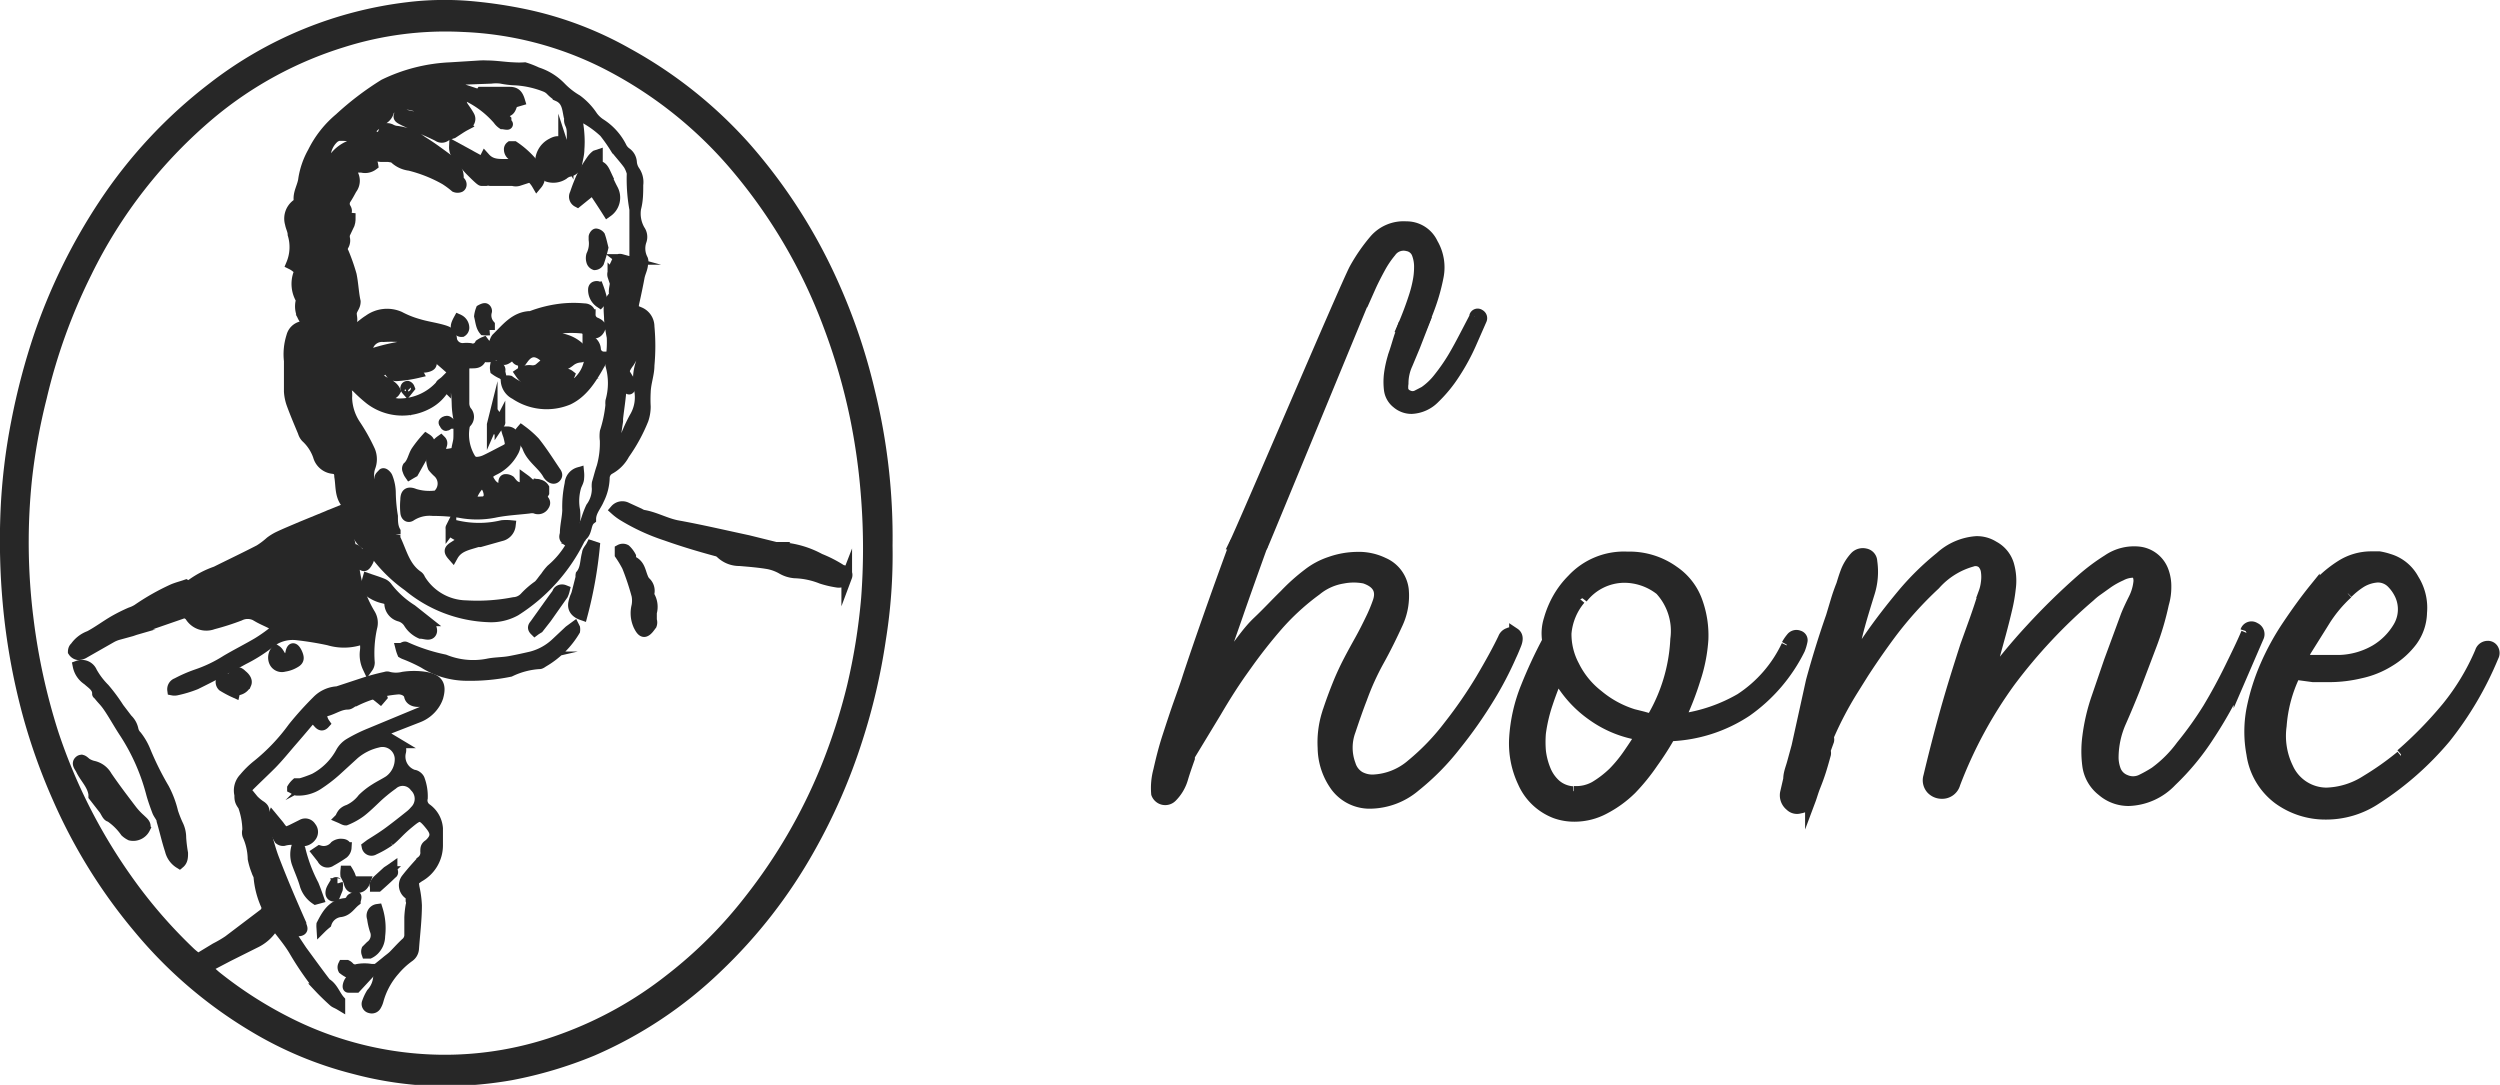
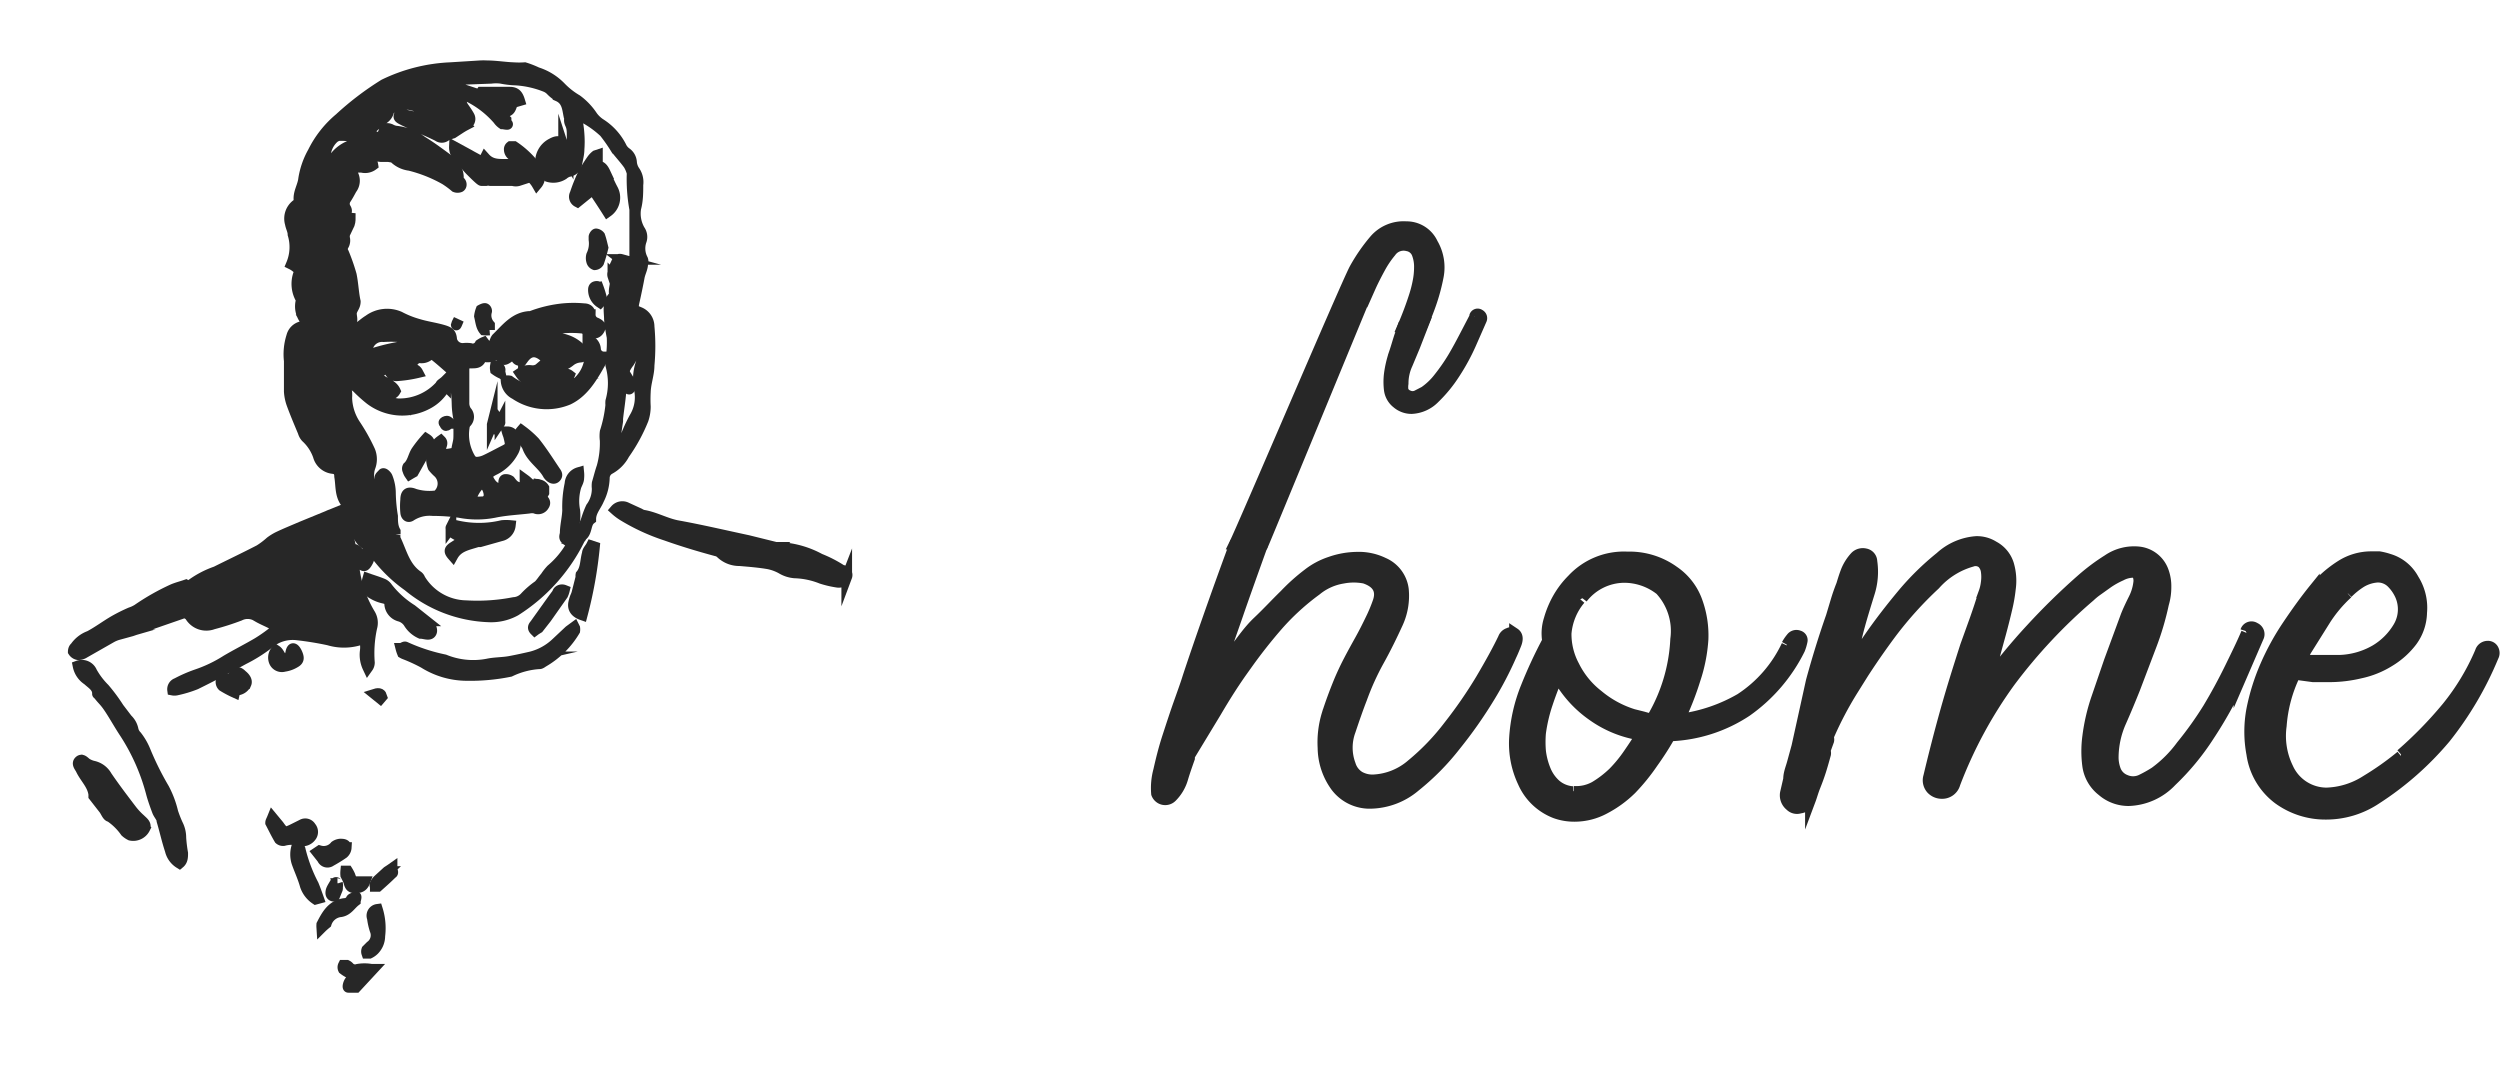
<svg xmlns="http://www.w3.org/2000/svg" viewBox="0 0 93.86 40.73">
  <defs>
    <style>.cls-1,.cls-2{fill:#272727;stroke:#272727;stroke-miterlimit:10;stroke-width:0.4px;}.cls-1{fill-rule:evenodd;}</style>
  </defs>
  <title>to-header-home</title>
  <g id="Layer_2" data-name="Layer 2">
    <g id="Capa_1" data-name="Capa 1">
-       <path class="cls-1" d="M33.31,20.49A20,20,0,0,1,33.06,24a23.18,23.18,0,0,1-.88,3.77,21.74,21.74,0,0,1-1.78,4.08,18.92,18.92,0,0,1-3.48,4.48,15.76,15.76,0,0,1-4.69,3.12,15.6,15.6,0,0,1-3.06.91,14.33,14.33,0,0,1-3.33.19,13.4,13.4,0,0,1-2.52-.42,14,14,0,0,1-3.83-1.6,16.74,16.74,0,0,1-4.26-3.65,20.17,20.17,0,0,1-3.06-4.92,22.15,22.15,0,0,1-1.12-3.14A24.35,24.35,0,0,1,.3,22.62a26.15,26.15,0,0,1-.08-3.43,22.35,22.35,0,0,1,.4-3.35,25.09,25.09,0,0,1,.84-3.2A21.57,21.57,0,0,1,3.88,7.7,18.1,18.1,0,0,1,8,3.28a14.81,14.81,0,0,1,7.32-3A11.41,11.41,0,0,1,17.55.23,17.4,17.4,0,0,1,19.7.54,13.43,13.43,0,0,1,23.56,2,16.68,16.68,0,0,1,28,5.54,20.35,20.35,0,0,1,31.3,10.7a22.31,22.31,0,0,1,1.35,4A22.93,22.93,0,0,1,33.31,20.49ZM12.19,27.16c-.09.1-.15.07-.22,0-.21-.24-.24-.25-.45,0s-.39.46-.59.69-.49.59-.76.86-.55.53-.82.8-.13.16,0,.32a1.6,1.6,0,0,0,.41.41c.18.11.18.19.12.42a.34.34,0,0,0,0,.2c.13.48.25,1,.42,1.43.31.81.65,1.6,1,2.39,0,.09.1.2,0,.25s-.18,0-.22-.14a.57.57,0,0,0,0-.14l-.22-.44c0-.09-.09-.18-.12-.27-.1-.31-.2-.62-.29-.92s-.14-.43-.2-.65,0-.17-.14-.13a.25.25,0,0,0-.14.16s0,.11,0,.16l.72,2.11a1.58,1.58,0,0,0,.2.36l.44.66c.28.38.56.77.85,1.15a.24.24,0,0,0,.08.09c.24.15.32.44.5.64,0,0,0,.07,0,.16-.1-.06-.17-.08-.22-.12s-.35-.32-.51-.49a11.3,11.3,0,0,1-1-1.45c-.2-.33-.45-.62-.69-.94-.06,0-.1.07-.11.1a1.59,1.59,0,0,1-.66.57l-1,.5-.63.33-.2.1.35.31a15.4,15.4,0,0,0,2.74,1.76A13.1,13.1,0,0,0,16.6,39.8,12.83,12.83,0,0,0,21.15,39a14.51,14.51,0,0,0,4-2.23,16.76,16.76,0,0,0,3-3A20.41,20.41,0,0,0,31,28.87a22.28,22.28,0,0,0,1-3.1,23.14,23.14,0,0,0,.53-3.3,24.84,24.84,0,0,0,0-3.76,23.8,23.8,0,0,0-.42-3.05,22.9,22.9,0,0,0-1-3.44,20,20,0,0,0-3.52-6A15.75,15.75,0,0,0,22.7,2.37,13,13,0,0,0,17.38,1a12.81,12.81,0,0,0-4.52.58A14.34,14.34,0,0,0,7.93,4.25a18.24,18.24,0,0,0-4.69,6,21.44,21.44,0,0,0-1.68,4.66A22.74,22.74,0,0,0,1,18a23,23,0,0,0,.06,5.25A23.58,23.58,0,0,0,2,27.54,20.75,20.75,0,0,0,4.76,33a18.51,18.51,0,0,0,2.35,2.73c.11.11.24.2.32.27l.66-.4a4.62,4.62,0,0,0,.48-.28l1.32-1A.28.28,0,0,0,10,34a3.25,3.25,0,0,1-.28-1.07c0-.07-.06-.14-.08-.22a2.54,2.54,0,0,1-.14-.47,2.26,2.26,0,0,0-.2-.88.33.33,0,0,1,0-.2,2.82,2.82,0,0,0-.17-.91C9,30.08,9,30,9,29.84a.67.67,0,0,1,.17-.63,3.31,3.31,0,0,1,.5-.49A7.31,7.31,0,0,0,11,27.32a12.12,12.12,0,0,1,.9-1,1.15,1.15,0,0,1,.72-.35.86.86,0,0,0,.23,0c.26-.11.52-.23.78-.32a8.19,8.19,0,0,1,.85-.23.14.14,0,0,1,.11,0,1.13,1.13,0,0,0,.55,0,2.78,2.78,0,0,1,.81,0c.48.08.63.28.49.76a1.14,1.14,0,0,1-.15.29,1.27,1.27,0,0,1-.59.46l-1.18.46-.24.13.26.16.35.21a.3.3,0,0,1,.15.35.73.73,0,0,0,.49.86c.09,0,.2.1.22.17a1.82,1.82,0,0,1,.11.69.38.38,0,0,0,.15.4,1,1,0,0,1,.42.74c0,.22,0,.43,0,.65a1.35,1.35,0,0,1-.7,1.17c-.21.15-.22.14-.18.4a3.85,3.85,0,0,1,.09.67c0,.54-.07,1.09-.11,1.64a.4.4,0,0,1-.17.29,3,3,0,0,0-.55.51,2.83,2.83,0,0,0-.61,1.13.77.77,0,0,1-.08.19.18.18,0,0,1-.22.09.15.15,0,0,1-.11-.21,1.77,1.77,0,0,1,.16-.34,1,1,0,0,0,.23-.93l.31-.25c.09-.08.2-.15.29-.24s.29-.31.45-.46a.39.39,0,0,0,.15-.33c0-.21,0-.43,0-.64a3.44,3.44,0,0,1,.05-.45.29.29,0,0,0,0-.18c0-.07,0-.14,0-.2l0,0a.4.4,0,0,1-.16-.63c.18-.23.37-.44.56-.65a.4.4,0,0,0,.15-.36c0-.12,0-.19.13-.27.26-.24.28-.42.07-.69-.37-.47-.44-.43-.82-.12s-.48.47-.74.68a3.64,3.64,0,0,1-.58.33.17.17,0,0,1-.26-.11l.12-.09c.24-.15.48-.3.71-.47s.51-.39.76-.59a1.34,1.34,0,0,0,.21-.2.63.63,0,0,0,0-.9.57.57,0,0,0-.84-.09c-.17.12-.33.25-.48.38s-.47.46-.72.65a2.52,2.52,0,0,1-.56.31c-.05,0-.13-.05-.2-.08a.64.64,0,0,1,.1-.18.45.45,0,0,1,.2-.12,1.41,1.41,0,0,0,.54-.43,2.71,2.71,0,0,1,.46-.36c.17-.11.36-.2.53-.31a1,1,0,0,0,.41-.84.66.66,0,0,0-.84-.6,2.09,2.09,0,0,0-.88.44l-.7.64a5.63,5.63,0,0,1-.67.51,1.35,1.35,0,0,1-.78.21c-.06,0-.11-.05-.17-.08a.79.79,0,0,1,.14-.17s.09,0,.14,0,.37-.11.55-.19a2.43,2.43,0,0,0,1-1,.89.89,0,0,1,.3-.31,5.79,5.79,0,0,1,.79-.39l2-.83a.63.63,0,0,0,.23-.12.19.19,0,0,0,.08-.16s-.08-.07-.14-.08-.25,0-.38,0-.29-.05-.32-.21-.22-.26-.41-.26a4.41,4.41,0,0,0-1.63.45c-.09,0-.18.12-.27.12-.3,0-.53.18-.8.25a.21.21,0,0,0-.17.24A.63.63,0,0,0,12.19,27.16Zm3.66-1.59c-.07,0-.1,0-.12,0s-.18.07-.2.13.06.15.1.22a.2.2,0,0,0,.08,0,.35.35,0,0,0,.41-.05.19.19,0,0,0,.05-.14C16.15,25.66,16,25.57,15.85,25.57Z" />
      <path class="cls-1" d="M10.94,9.92A1.66,1.66,0,0,0,11,8.8c0-.14-.08-.27-.1-.4a.66.66,0,0,1,.22-.71c.05,0,.11-.1.11-.14-.05-.3.14-.55.17-.84a3,3,0,0,1,.35-1,3.9,3.9,0,0,1,1-1.27,11,11,0,0,1,1.67-1.27,6.31,6.31,0,0,1,2.48-.63l1.12-.07a2.26,2.26,0,0,1,.26,0c.34,0,.68.06,1,.07a3,3,0,0,0,.42,0,3.35,3.35,0,0,1,.46.18,2.14,2.14,0,0,1,.9.56,2.84,2.84,0,0,0,.6.47,2.4,2.4,0,0,1,.58.61,1.14,1.14,0,0,0,.32.3,2.2,2.2,0,0,1,.76.84.58.58,0,0,0,.2.24.47.47,0,0,1,.19.34.68.68,0,0,0,.11.33.73.73,0,0,1,.13.53c0,.29,0,.58-.08.88a1.24,1.24,0,0,0,.15.82.44.44,0,0,1,.06.39.88.88,0,0,0,.05.71.22.22,0,0,1,0,.16c0,.17-.1.34-.13.51s-.12.61-.19.92,0,.31.19.39a.58.58,0,0,1,.37.54,7.91,7.91,0,0,1,0,1.46c0,.33-.13.65-.14,1a5.09,5.09,0,0,0,0,.55,1.56,1.56,0,0,1-.08.48,6.3,6.3,0,0,1-.71,1.3,1.35,1.35,0,0,1-.55.56.38.38,0,0,0-.2.33,1.92,1.92,0,0,1-.21.82c-.1.24-.3.44-.3.73-.21.16-.12.49-.35.64,0,0,0,.05-.05.08a6.65,6.65,0,0,1-2.43,2.72,1.89,1.89,0,0,1-1,.23A5,5,0,0,1,15.32,22,5.39,5.39,0,0,1,14,20.67c0-.05-.07-.13-.13-.15-.39-.17-.49-.57-.68-.89A1,1,0,0,1,13,19a.17.17,0,0,0,0-.11c-.24-.29-.19-.66-.25-1,0-.18-.07-.28-.25-.3a.64.64,0,0,1-.55-.47,1.71,1.71,0,0,0-.46-.7.49.49,0,0,1-.11-.2c-.15-.36-.3-.71-.43-1.07a1.71,1.71,0,0,1-.09-.45c0-.38,0-.76,0-1.15a2.21,2.21,0,0,1,.09-.92.5.5,0,0,1,.38-.37c.17,0,.2-.11.12-.25a.83.83,0,0,1-.15-.7.08.08,0,0,0,0-.08,1.13,1.13,0,0,1-.09-.95.24.24,0,0,0,0-.16A.93.93,0,0,0,10.94,9.92Zm12.7.37a.46.46,0,0,0,.19-.43c0-.14,0-.29,0-.43s0-.33,0-.5c0-.35,0-.71,0-1.07a6.37,6.37,0,0,1-.1-1.31.13.13,0,0,0,0-.06,1.2,1.2,0,0,0-.13-.31c-.15-.21-.33-.4-.49-.61a6.42,6.42,0,0,0-.42-.6A3.66,3.66,0,0,0,22,4.46c-.1-.08-.23-.14-.34,0a3.9,3.9,0,0,1,.08.57,3.76,3.76,0,0,1,0,.58c0,.18-.05.35-.08.52a.35.35,0,0,1-.31.31.56.56,0,0,0-.2.11.69.69,0,0,1-.58.08.68.68,0,0,1-.27-.44.77.77,0,0,1,.41-.8c.23-.13.36-.1.45.14a2,2,0,0,1,.06.23l.11.2a.32.32,0,0,0,.15-.33c0-.17,0-.35,0-.53s0-.3-.07-.45,0-.2-.05-.29c-.06-.29-.07-.6-.41-.75a1.37,1.37,0,0,1-.27-.22.59.59,0,0,0-.19-.13A3.59,3.59,0,0,0,19.25,3a3.56,3.56,0,0,1-.44-.06,1.55,1.55,0,0,0-.37,0L16.83,3a1.33,1.33,0,0,0-.23.1L18,3.56l.07-.1.5,0h.56c.22,0,.31.09.38.32l-.24.07c-.09.12-.07.3-.26.34-.22-.11-.33-.41-.68-.42a.84.84,0,0,0,.14.19l.53.54s0,.1.05.15-.14,0-.19,0a.61.61,0,0,1-.16-.16,3.57,3.57,0,0,0-1.11-.86l-.21-.06a.41.41,0,0,0,0,.42c.08.12.17.24.24.37s0,.27-.14.34a2.53,2.53,0,0,0-.22.13L17,5a1.28,1.28,0,0,0-.27.11.24.24,0,0,1-.29,0c-.28-.14-.57-.26-.85-.39s-.34-.15-.51-.24S15,4.37,15,4.24a2.6,2.6,0,0,0,.53.14,3.5,3.5,0,0,0,.55-.09V4.21L15.64,4a1.27,1.27,0,0,0-.72-.06.39.39,0,0,0-.34.29.46.46,0,0,1-.17.22c-.13.11-.27.2-.39.31a2.15,2.15,0,0,0-.19.22,1.22,1.22,0,0,0,.76.25l-.18-.29c.06-.14.15-.13.25-.09a.62.62,0,0,0,.19.07,2,2,0,0,1,1,.39c.28.17.54.36.8.55s.57.42.56.82c0,0,0,.09.06.14s.07.16,0,.2a.24.24,0,0,1-.18,0,3.37,3.37,0,0,0-.38-.28,5.28,5.28,0,0,0-1.33-.53,1,1,0,0,1-.55-.25c0-.06-.16-.06-.24-.08l-.29,0-.84-.11a.58.58,0,0,0-.16.05c.1.16.24.12.36.13s.3,0,.34.25a.49.49,0,0,1-.42.08l-.47,0a.41.41,0,0,0-.42.26c-.11.26-.2.52-.31.83.09,0,.18,0,.21,0A1.06,1.06,0,0,0,12.73,7a2.13,2.13,0,0,1,.47-.53.51.51,0,0,1,0,.63c-.07.13-.14.26-.22.38a.32.32,0,0,0,0,.34c.08.13,0,.2-.1.27s-.2.17-.15.32a3.34,3.34,0,0,0,.17.44.36.36,0,0,1,0,.36.26.26,0,0,0,0,.28,7.39,7.39,0,0,1,.29.83c.07.34.08.69.15,1,0,.18-.11.26-.14.4s.08.31-.05.45a.2.2,0,0,0,0,.18c.06.09.14,0,.21,0s.31-.23.48-.33A1.17,1.17,0,0,1,15,11.89a3.53,3.53,0,0,0,.7.28c.29.09.59.13.88.21s.36.13.38.38a.42.42,0,0,0,.43.32,1.13,1.13,0,0,1,.26,0,.3.3,0,0,0,.37-.15s.09-.06.14-.08l.06.08c0,.08.05.2.17.16s.11-.11.15-.18.06-.18.12-.23c.35-.34.66-.76,1.21-.8l.06,0a4.64,4.64,0,0,1,1.21-.29,4.17,4.17,0,0,1,.79,0c.14,0,.23.08.23.22a.32.32,0,0,0,.22.31c.17.08.19.14.12.26s-.18.17-.34.09-.21-.15-.31-.15a4,4,0,0,0-1.14.05c-.39.12-.79.19-1.19.28a.93.93,0,0,0-.56.47c.19.12.29,0,.4-.08a1.92,1.92,0,0,1,.31-.18,2.49,2.49,0,0,1,.37-.09,1.88,1.88,0,0,1,1.24,0,1.31,1.31,0,0,1,.59.41c.09.12.06.22-.09.23a.68.68,0,0,0-.39.16,1,1,0,0,1-1,.14l.21-.18-.15-.12c-.28-.25-.55-.29-.8.05a.15.15,0,0,1-.26,0c0-.21.32-.19.33-.42h-.09c-.14.1-.29.19-.43.3-.3.23-.32.23-.48-.11a.58.58,0,0,1-.53.16.15.15,0,0,0-.13.06c-.07.19-.22.18-.38.18s-.26.05-.26.24q0,.64,0,1.29a.55.55,0,0,0,.09.28.3.3,0,0,1,0,.42.3.3,0,0,0-.08.18,1.75,1.75,0,0,0,.22,1.16.28.28,0,0,0,.29.15.83.83,0,0,0,.27-.07c.24-.11.47-.24.71-.36s.26-.17.21-.4-.05-.17-.09-.31c.18,0,.26.13.28.25a.61.61,0,0,1-.06.51,1.6,1.6,0,0,1-.68.66c-.31.15-.34.25-.14.53a.54.54,0,0,0,.18.15l.24.14-.12.34c.3-.05.59.08.82-.14a.37.37,0,0,0-.2-.05.52.52,0,0,1-.45-.46c0-.05,0-.14.07-.14a.28.28,0,0,1,.17.05s.06.08.09.11a.41.41,0,0,0,.4.14s.05,0,.07,0,0-.17,0-.29c.11.08.17.17.25.19s.19-.05.28,0a.27.27,0,0,1,.18.12s0,.12,0,.18a1.48,1.48,0,0,1-.08.13.24.24,0,0,0,0,.07c.07.08.17.15.08.28a.25.25,0,0,1-.33.1.58.58,0,0,0-.23,0c-.43.05-.87.07-1.3.16a3.4,3.4,0,0,1-1.31,0,7,7,0,0,0-1-.07,1.29,1.29,0,0,0-.81.19c-.12.09-.2,0-.21-.12a2.44,2.44,0,0,1,0-.47c0-.25.1-.32.34-.22a1.9,1.9,0,0,0,.75.07.22.22,0,0,0,.17-.09.57.57,0,0,0-.05-.8,1.62,1.62,0,0,1-.18-.19.84.84,0,0,1,.29-1c.1.1,0,.2,0,.3s0,.23.14.22a1.91,1.91,0,0,0,.45-.08c0-.19.07-.35.08-.51s0-.51,0-.76a3.07,3.07,0,0,1-.06-.51A5.29,5.29,0,0,0,17,14a.1.1,0,0,0,0-.07c-.23-.2-.45-.4-.69-.59a.23.23,0,0,0-.21,0,.42.42,0,0,1-.35.09.3.3,0,0,0-.18.08,3.58,3.58,0,0,0-.3.36c.13.06.3-.11.42.12a4.81,4.81,0,0,1-.81.12.27.27,0,0,1-.26-.2l.37,0a2.45,2.45,0,0,1-.3-.21c-.07-.07-.13-.15-.25-.11s-.07.17-.08.26,0,0,0,.05l-.24.15c.16.33.58.32.72.63-.08.14-.19.12-.3.08l-.38-.15c-.16-.08-.32-.16-.35-.39a.18.18,0,0,0-.26-.15.19.19,0,0,0-.06.28,1,1,0,0,0,.47.47l.68.26a.82.82,0,0,0,.4.08,2.07,2.07,0,0,0,1.5-.69c0-.05.1-.09.19-.18,0,.1,0,.16,0,.19a1.59,1.59,0,0,1-.69.69A2,2,0,0,1,13.9,15a5.35,5.35,0,0,1-.5-.45l-.27-.21a.4.4,0,0,0-.11.39,1.2,1.2,0,0,1,0,.2,1.92,1.92,0,0,0,.31,1,7.07,7.07,0,0,1,.56,1,.83.83,0,0,1,0,.62,1,1,0,0,0,0,.6,2.82,2.82,0,0,1,.11.81,6,6,0,0,0,.11.74.19.19,0,0,0,.21.18,1.11,1.11,0,0,0,0-.6l-.06-.47c0-.12,0-.25,0-.38a4.1,4.1,0,0,1,0-.49c0-.05.07-.1.11-.15s.15.07.17.12a1.64,1.64,0,0,1,.12.63,6,6,0,0,0,.08.84c0,.19,0,.39.1.57,0,0,0,.07,0,.11a.5.5,0,0,0,0,.17c.24.49.35,1.06.85,1.4a.23.23,0,0,1,.08.11,2.06,2.06,0,0,0,1.73,1,7.16,7.16,0,0,0,1.79-.12.61.61,0,0,0,.41-.19,3.11,3.11,0,0,1,.52-.45c.1-.1.17-.22.26-.32a1.93,1.93,0,0,1,.22-.28,3.34,3.34,0,0,0,.77-.94c.13-.22.29-.42.42-.64a2.38,2.38,0,0,0,.16-.4,3.65,3.65,0,0,1,.14-.35,1.18,1.18,0,0,0,.23-.71.84.84,0,0,1,0-.2c.06-.2.11-.41.18-.61a3.33,3.33,0,0,0,.12-1,1.19,1.19,0,0,1,0-.32,4.85,4.85,0,0,0,.21-1,.77.77,0,0,1,0-.15,2.48,2.48,0,0,0,0-1.35,1.41,1.41,0,0,1,0-.2,4,4,0,0,0,.05-.85,6.53,6.53,0,0,1-.1-.66c0-.32-.1-.65.19-.9a.07.07,0,0,0,0-.05c-.06-.23.13-.47-.06-.68a.22.22,0,0,1,0-.14c0-.12.08-.24.13-.36s.08-.16.19-.13A.81.81,0,0,1,23.64,10.29Zm.54,2.41-.1,0a2.07,2.07,0,0,0-.15.25,3.25,3.25,0,0,1-.31.65,1.38,1.38,0,0,0-.29.72c0,.47-.09.95-.14,1.42a.29.29,0,0,1,0,.09c-.05.33-.1.67-.14,1a.17.17,0,0,0,.06.14.24.24,0,0,0,.17-.06,1,1,0,0,0,.11-.23,6,6,0,0,1,.43-1A1.46,1.46,0,0,0,24,14.6a1.88,1.88,0,0,1,.15-1.17A1.14,1.14,0,0,0,24.18,12.7ZM13.71,5.34s0-.07,0-.08a2.45,2.45,0,0,0-1-.17.44.44,0,0,0-.2.11,1,1,0,0,0-.29.58,9.48,9.48,0,0,1-.38,1,2.1,2.1,0,0,0-.2.82c0,.13,0,.27.14.4a1,1,0,0,0,.14-.25l.39-1.28a1.34,1.34,0,0,1,1.28-1.09A.44.44,0,0,0,13.71,5.34ZM16.56,13c-.08,0-.13-.11-.2-.12-.24-.05-.48-.07-.71-.14a4.38,4.38,0,0,0-1.25-.1.56.56,0,0,0-.61.47c0,.12,0,.2.14.19a1.15,1.15,0,0,0,.17-.06A7.88,7.88,0,0,1,15.16,13a2.07,2.07,0,0,1,1.15.12.22.22,0,0,0,.14,0S16.5,13.08,16.56,13Zm-4.71-1.44a1.56,1.56,0,0,0,.05-.22c0-.37,0-.73,0-1.09a1.7,1.7,0,0,0-.11-.43.24.24,0,0,0-.14-.1s-.08.07-.1.12,0,.05,0,.08c0,.43.06.86.1,1.29A.35.35,0,0,0,11.85,11.58Zm1.64,1.29c-.08.05-.16.08-.18.12a2.25,2.25,0,0,0-.14.44c-.06.27-.17.32-.42.23a5,5,0,0,0-.67-.18c0,.08,0,.13.06.14.25.13.5.27.75.38a.44.44,0,0,0,.44-.3,1.88,1.88,0,0,1,.16-.67A.83.83,0,0,0,13.49,12.87Zm10.69-.71c-.23-.17-.36-.17-.48,0a1.27,1.27,0,0,0-.18.87l.06,0Zm-6.52,6.7a3.82,3.82,0,0,0,.43,0,.25.25,0,0,0,.27-.25c0-.14-.08-.36-.19-.39a.21.21,0,0,0-.18,0A1.23,1.23,0,0,0,17.66,18.86Zm3.26-5.36,0,.07a2.4,2.4,0,0,0,.32-.17s0-.13.06-.2-.17,0-.21,0A1.58,1.58,0,0,0,20.92,13.5Zm.09-.36-.52.13C20.81,13.37,20.87,13.35,21,13.14Zm-5.82.37s.07,0,.08-.08,0,0,0-.06a.5.5,0,0,0-.08.07Z" />
      <path class="cls-1" d="M12.91,19.3c.08.42.16.79.24,1.16,0,.06.07.16.1.16.18,0,.21.14.27.29l.25-.16c.14.12.09.26,0,.4s-.12.09-.2.05l-.28-.15a2.37,2.37,0,0,0,0,.24,4.39,4.39,0,0,0,.6,1.76.63.63,0,0,1,.07.51,4.52,4.52,0,0,0-.09,1.32.32.32,0,0,1-.06.18,1.12,1.12,0,0,1-.1-.6,1.12,1.12,0,0,0,0-.32c0-.11-.1-.16-.22-.11a2,2,0,0,1-1.15,0,11.67,11.67,0,0,0-1.16-.19,1.38,1.38,0,0,0-1.09.32,5.71,5.71,0,0,1-.94.59c-.6.33-1.19.64-1.8.94a4.4,4.4,0,0,1-.73.22.36.36,0,0,1-.14,0,.24.24,0,0,1,.16-.26,5.22,5.22,0,0,1,.73-.32,5.11,5.11,0,0,0,1.13-.54c.39-.23.79-.43,1.18-.66a5.81,5.81,0,0,0,.57-.4c.13-.1.1-.21,0-.28s-.38-.18-.57-.29A.66.66,0,0,0,9,23.11a9.59,9.59,0,0,1-1,.32.71.71,0,0,1-.87-.31C7,23,6.92,23,6.79,23.05l-1.85.64-.51.14a1.19,1.19,0,0,0-.26.11l-1,.57a.42.42,0,0,1-.24.07.27.27,0,0,1-.18-.12s0-.11.07-.16a1.12,1.12,0,0,1,.54-.42c.32-.17.61-.39.92-.57A6.28,6.28,0,0,1,4.9,23a1.23,1.23,0,0,0,.26-.12,8.62,8.62,0,0,1,1.32-.75c.16-.07.33-.11.5-.17A.29.29,0,0,0,7.11,22a3.51,3.51,0,0,1,1-.54c.54-.27,1.09-.53,1.63-.81a2.94,2.94,0,0,0,.41-.31,2,2,0,0,1,.27-.17c.29-.14.59-.26.89-.39l1-.41A.88.88,0,0,1,12.91,19.3Z" />
      <path class="cls-1" d="M23.1,19.14a.35.35,0,0,1,.43-.08l.48.22a.52.52,0,0,0,.13.06c.44.07.83.3,1.27.39.89.16,1.78.37,2.67.56l1.05.26h.06a3.53,3.53,0,0,1,1.59.43,4.67,4.67,0,0,1,.83.43c.1,0,.24.09.18.25a.32.32,0,0,1-.35.2,3.75,3.75,0,0,1-.6-.14,2.93,2.93,0,0,0-1-.21,1.13,1.13,0,0,1-.5-.16,1.7,1.7,0,0,0-.49-.18c-.35-.06-.72-.09-1.08-.12a1,1,0,0,1-.73-.3.39.39,0,0,0-.16-.07c-.63-.17-1.26-.36-1.88-.58a7.63,7.63,0,0,1-1.59-.73A2,2,0,0,1,23.1,19.14Z" />
      <path class="cls-1" d="M2.93,25a.41.41,0,0,1,.52.23,2.82,2.82,0,0,0,.47.62,6.56,6.56,0,0,1,.54.73l.32.42A.74.74,0,0,1,5,27.4a.49.49,0,0,0,.13.23,2.33,2.33,0,0,1,.32.55,11.19,11.19,0,0,0,.71,1.43,3.71,3.71,0,0,1,.33.88,4.37,4.37,0,0,0,.18.46,1.08,1.08,0,0,1,.12.5,5.41,5.41,0,0,0,.07.58c0,.14,0,.28-.12.38a.78.78,0,0,1-.35-.49c-.12-.36-.2-.73-.31-1.1,0-.12-.12-.23-.17-.36s-.16-.43-.22-.65a7.76,7.76,0,0,0-1-2.28c-.2-.3-.37-.61-.56-.9s-.25-.32-.38-.48-.08-.07-.09-.11c0-.25-.21-.36-.37-.51A.82.82,0,0,1,2.93,25Z" />
      <path class="cls-1" d="M21.58,23.58a.38.38,0,0,1,0,.1,3.31,3.31,0,0,1-1.2,1.18s-.09.07-.13.06a2.94,2.94,0,0,0-1.1.29,7.44,7.44,0,0,1-1.63.15,3.05,3.05,0,0,1-1.61-.47,6.14,6.14,0,0,0-.69-.32.58.58,0,0,1-.11-.05,1.27,1.27,0,0,1-.06-.18c.06,0,.13-.07.17-.05a6.84,6.84,0,0,0,1.47.48,2.85,2.85,0,0,0,1.61.16c.28-.06.57-.05.84-.1s.54-.11.8-.17a2.13,2.13,0,0,0,.94-.52l.49-.46.19-.14Z" />
      <path class="cls-1" d="M4.9,31.36a.8.8,0,0,1-.19-.13,2.25,2.25,0,0,0-.58-.57c-.09,0-.15-.17-.22-.27l-.39-.5s0-.05,0-.07c-.05-.37-.33-.61-.48-.93-.05-.1-.17-.22-.06-.32s.2.05.29.1a.85.85,0,0,0,.22.09.77.77,0,0,1,.52.38c.3.44.62.86.94,1.28a2.58,2.58,0,0,0,.32.34c.1.1.23.18.17.34A.49.49,0,0,1,4.9,31.36Z" />
-       <path class="cls-1" d="M24.46,23c0,.11,0,.2,0,.28a.27.27,0,0,1,0,.18c-.07.09-.15.22-.25.25s-.18-.12-.23-.22a1.11,1.11,0,0,1-.07-.74,1.07,1.07,0,0,0,0-.4,9.77,9.77,0,0,0-.36-1.08,4.12,4.12,0,0,0-.27-.45s0-.17,0-.18a.22.22,0,0,1,.21,0,1,1,0,0,1,.19.25c0,.07,0,.18.1.2.24.13.26.37.35.59a.48.48,0,0,0,.1.17.44.44,0,0,1,.14.42.13.13,0,0,0,0,.09A.8.8,0,0,1,24.46,23Z" />
      <path class="cls-1" d="M13.81,21.72c.2.07.37.12.54.19a.4.4,0,0,1,.2.16,3.57,3.57,0,0,0,.91.82l.53.42a.3.3,0,0,1,.08.08c.14.16.18.31.1.39s-.25,0-.38,0a1,1,0,0,1-.45-.4.6.6,0,0,0-.32-.24.51.51,0,0,1-.39-.46c0-.15-.1-.19-.22-.22A1.35,1.35,0,0,1,14,22.3C13.77,22.18,13.73,22,13.81,21.72Z" />
      <path class="cls-1" d="M22.32,20.53a16,16,0,0,1-.46,2.56c-.26-.09-.37-.25-.32-.47s.09-.24.12-.36l.15-.59a.25.25,0,0,1,0-.09c.19-.23.16-.53.24-.8,0-.1.1-.19.15-.29Z" />
      <path class="cls-1" d="M10.23,30.7l.24.29c.19.27.23.29.53.14l.34-.17a.24.24,0,0,1,.33.09.28.28,0,0,1,0,.37.4.4,0,0,1-.42.14,1.11,1.11,0,0,0-.6,0,.21.21,0,0,1-.16-.05c-.12-.2-.22-.41-.33-.62C10.16,30.84,10.19,30.8,10.23,30.7Z" />
      <path class="cls-1" d="M14,36.39l-.63.68s0,0-.05,0-.2,0-.24,0,0-.18.07-.25l.27-.19v-.07a.93.93,0,0,1-.24,0,1.22,1.22,0,0,1-.29-.17.17.17,0,0,1,0-.15s.09,0,.13,0a.28.28,0,0,1,.09.07.3.3,0,0,0,.32.08,1.48,1.48,0,0,1,.51,0Z" />
      <path class="cls-1" d="M8.81,26a3.88,3.88,0,0,1-.45-.24.22.22,0,0,1-.06-.2s.12-.07.17-.06a.3.3,0,0,0,.31-.15c.11-.14.18-.13.31,0s0,0,0,0,.22.16.15.32a.41.41,0,0,1-.37.24H8.83Z" />
      <path class="cls-1" d="M11.85,33.76a1,1,0,0,1-.39-.51c-.08-.29-.21-.57-.31-.85a1,1,0,0,1,0-.64c.05.06.12.09.12.13a5.77,5.77,0,0,0,.5,1.33c.07.17.13.34.19.51Z" />
      <path class="cls-1" d="M12,31.94a.55.55,0,0,0,.58-.18.4.4,0,0,1,.19-.07c.1,0,.22,0,.23.13a.31.31,0,0,1-.11.22,5.35,5.35,0,0,1-.47.29.21.21,0,0,1-.32-.09L11.91,32Z" />
      <path class="cls-1" d="M14.17,34.14a2.36,2.36,0,0,1,.09,1,.75.75,0,0,1-.22.53.66.66,0,0,1-.17.12s-.09,0-.1,0a.2.2,0,0,1,0-.13l.14-.14a.5.5,0,0,0,.17-.6,2.42,2.42,0,0,1-.1-.45A.24.24,0,0,1,14.17,34.14Z" />
      <path class="cls-1" d="M10.37,24.42c.15.1.14.33.36.3s.15-.22.23-.34.22.16.24.29-.08.18-.15.22a1.07,1.07,0,0,1-.38.13.31.31,0,0,1-.36-.15A.4.4,0,0,1,10.37,24.42Z" />
      <path class="cls-1" d="M20.08,23.67c-.09-.09-.06-.15,0-.22l.3-.42c.18-.25.36-.51.55-.76,0-.07.11-.17.26-.11a.85.85,0,0,1-.06.17l-.62.88-.29.37S20.12,23.64,20.08,23.67Z" />
      <path class="cls-1" d="M12.08,34.82a.82.82,0,0,1,0-.11c.19-.37.39-.73.86-.79a.29.29,0,0,0,.24-.14c0-.05.09-.06.16-.11s0,.14,0,.16c-.18.14-.29.36-.55.4a.63.63,0,0,0-.54.44S12.14,34.76,12.08,34.82Z" />
      <path class="cls-1" d="M14.72,32.6c0,.08.06.17,0,.19-.17.17-.35.33-.53.49,0,0-.08,0-.1,0a.09.09,0,0,1,0-.1.45.45,0,0,1,.1-.14l.35-.32S14.65,32.65,14.72,32.6Z" />
      <path class="cls-1" d="M13.05,32.7a1.4,1.4,0,0,1,.09.17c.07.21.11.24.33.23l.23,0c-.09.24-.25.23-.4.23s-.18-.12-.21-.24a2.4,2.4,0,0,0-.11-.23.81.81,0,0,1,0-.16Z" />
      <path class="cls-1" d="M12.56,33.65c-.16,0-.15-.13-.13-.21s.09-.18.14-.27.09,0,.1,0a.22.22,0,0,1,0,.13.19.19,0,0,1,0,.08Z" />
      <path class="cls-1" d="M14.28,26.23l-.21-.17c.19-.06.24,0,.27.1Z" />
      <path class="cls-1" d="M22.43,5.82c0,.13,0,.26,0,.41.17,0,.24.14.31.29A4.71,4.71,0,0,0,23,7.1a.65.65,0,0,1-.19.85c-.17-.27-.35-.54-.55-.84l-.58.47a.22.22,0,0,1-.09-.3,6.52,6.52,0,0,1,.29-.73A5.49,5.49,0,0,1,22.22,6a.77.77,0,0,1,.15-.16Z" />
      <path class="cls-1" d="M22.67,13.4C22.32,14,22,14.68,21.34,15a2.11,2.11,0,0,1-2-.2A.61.61,0,0,1,19,14.3a.35.35,0,0,1,.13,0,2.28,2.28,0,0,0,2.25.26,1.4,1.4,0,0,0,.77-1.28,1.13,1.13,0,0,0-.08-.24c0-.11,0-.11,0-.28a.39.39,0,0,1,.29.36A.31.31,0,0,0,22.67,13.4Z" />
      <path class="cls-1" d="M18.16,6.16c0-.07,0-.13.05-.23.26.29.59.23.89.24a.51.51,0,0,1,.52.3c.08.16,0,.26-.14.31a.37.37,0,0,1-.23,0,2.41,2.41,0,0,0-1,0c-.06,0-.13,0-.17,0s-.28-.24-.41-.37-.28-.32-.42-.48a.51.51,0,0,1-.19-.42l.57.31C17.81,5.93,18,6,18.16,6.16Z" />
      <path class="cls-1" d="M17,20.87c-.14-.16-.14-.22,0-.32l.25-.16c.12-.08.13-.15,0-.25A2.07,2.07,0,0,1,17,20s-.09-.15-.07-.19a.2.2,0,0,1,.19-.08,3.74,3.74,0,0,0,1.73,0,1.6,1.6,0,0,1,.31,0,.45.45,0,0,1-.36.39l-.78.22h-.09C17.56,20.46,17.2,20.51,17,20.87Z" />
      <path class="cls-1" d="M19.58,16.16a3.57,3.57,0,0,1,.5.44c.27.34.5.7.74,1.06.05.08.14.16.05.26s-.22,0-.29-.1c-.21-.39-.63-.61-.78-1.05a1.07,1.07,0,0,0-.25-.32C19.5,16.37,19.46,16.3,19.58,16.16Z" />
      <path class="cls-1" d="M21.73,17.74a1.05,1.05,0,0,1,0,.21c0,.1-.06.2-.1.3a1.91,1.91,0,0,0-.05.92,1.71,1.71,0,0,1-.13.86,1.38,1.38,0,0,1-.17.25c-.13-.09-.07-.17-.06-.26,0-.28.08-.57.09-.86a4.1,4.1,0,0,1,.09-1A.46.46,0,0,1,21.73,17.74Z" />
      <path class="cls-1" d="M21.38,14.09a.41.41,0,0,1-.41.26l-.46.05a1,1,0,0,1-.8-.18,1.24,1.24,0,0,1-.18-.21.6.6,0,0,1,.56-.06l.48.13a.61.61,0,0,0,.48,0A.28.28,0,0,1,21.38,14.09Z" />
      <path class="cls-1" d="M20.16,6.92c-.15-.26-.39-.38-.47-.64a.7.7,0,0,0-.39-.42.26.26,0,0,1-.18-.24.13.13,0,0,1,.05-.12s.11,0,.13,0a3.39,3.39,0,0,1,.89.88A.45.45,0,0,1,20.16,6.92Z" />
      <path class="cls-1" d="M16,16.47c.16.1.13.19.08.26-.18.33-.37.66-.56,1,0,0-.09.05-.14.08a.51.51,0,0,1-.07-.15.14.14,0,0,1,0-.13c.18-.16.2-.4.32-.59A4.52,4.52,0,0,1,16,16.47Z" />
      <path class="cls-1" d="M22.64,9.3a5.7,5.7,0,0,1-.16.55.19.19,0,0,1-.15.09.19.19,0,0,1-.12-.14.41.41,0,0,1,0-.22A1,1,0,0,0,22.3,9s0-.08,0-.11.05-.11.08-.11a.22.22,0,0,1,.14.08C22.57,9,22.6,9.14,22.64,9.3Z" />
      <path class="cls-1" d="M18,11.87a1,1,0,0,1,.06-.24s.09-.05.14-.05.08.08.07.11a.55.55,0,0,0,.11.51c0,.05,0,.12,0,.19a1.3,1.3,0,0,1-.21,0C18.06,12.25,18.05,12.08,18,11.87Z" />
      <path class="cls-1" d="M22.53,11.36a.57.57,0,0,1-.25-.5s0-.08.07-.1.09,0,.1,0a4,4,0,0,1,.15.49S22.56,11.33,22.53,11.36Z" />
-       <path class="cls-1" d="M17.22,12a.34.34,0,0,1,.2.31.18.18,0,0,1-.08.14.16.16,0,0,1-.14-.06C17.09,12.33,17.1,12.22,17.22,12Z" />
-       <path class="cls-1" d="M15.75,13.78a3.05,3.05,0,0,1,.31-.26.12.12,0,0,1,.13,0,.22.22,0,0,1,0,.16C16.17,13.76,15.93,13.82,15.75,13.78Z" />
+       <path class="cls-1" d="M17.22,12C17.09,12.33,17.1,12.22,17.22,12Z" />
      <path class="cls-1" d="M18.65,15.68c.06.09.14.16.12.19a1.07,1.07,0,0,1-.15.22c-.05-.05-.15-.11-.14-.15A.94.94,0,0,1,18.65,15.68Z" />
      <path class="cls-1" d="M13.15,8.18c0,.1,0,.19-.08.35-.07-.1-.13-.14-.13-.19S13,8.16,13.15,8.18Z" />
      <path class="cls-1" d="M18.78,14a1.27,1.27,0,0,1-.18-.11.47.47,0,0,1,0-.16l.06,0s.09.07.11.12S18.76,13.91,18.78,14Z" />
      <path class="cls-1" d="M16.91,15.9c-.07,0-.12.08-.16.08s-.05-.07-.08-.1.07-.07.11-.07S16.85,15.85,16.91,15.9Z" />
-       <path class="cls-1" d="M15.29,14.67s-.07-.08-.06-.1,0-.06.07-.07a.12.12,0,0,1,.07.07S15.33,14.62,15.29,14.67Z" />
      <path class="cls-1" d="M23.6,14.25a.81.81,0,0,1,.1.24s-.05.12-.08.12-.13-.08-.12-.16S23.54,14.35,23.6,14.25Z" />
      <path class="cls-2" d="M67.08,24.2a1.59,1.59,0,0,1,.17-.25.24.24,0,0,1,.29-.08.17.17,0,0,1,.12.21,1.71,1.71,0,0,1-.09.3,6.22,6.22,0,0,1-2,2.33,5.58,5.58,0,0,1-2.87.92,11.06,11.06,0,0,1-.64,1,7.53,7.53,0,0,1-.81,1,4.19,4.19,0,0,1-1,.73,2.38,2.38,0,0,1-1.13.29,2.09,2.09,0,0,1-.72-.12,2.17,2.17,0,0,1-1.22-1.16,3.41,3.41,0,0,1-.32-1.67,6.09,6.09,0,0,1,.44-1.92,17.29,17.29,0,0,1,.8-1.72,1.74,1.74,0,0,1,.06-.81,3.57,3.57,0,0,1,.34-.81,3.32,3.32,0,0,1,.53-.69,2.65,2.65,0,0,1,2.07-.84,2.85,2.85,0,0,1,1.75.54,2.3,2.3,0,0,1,.88,1.16A3.73,3.73,0,0,1,63.94,24a5.93,5.93,0,0,1-.3,1.52A10.93,10.93,0,0,1,63.06,27a6.09,6.09,0,0,0,2.28-.77,4.85,4.85,0,0,0,1.74-2m-8,5.48a1.43,1.43,0,0,0,.8-.18,3.84,3.84,0,0,0,.69-.53,5.12,5.12,0,0,0,.58-.71q.27-.39.45-.69a4.21,4.21,0,0,1-1.82-.74,4.3,4.3,0,0,1-1.3-1.45c-.12.28-.25.61-.38,1a5.92,5.92,0,0,0-.26,1.11,4,4,0,0,0,0,.68,2.67,2.67,0,0,0,.18.7,1.49,1.49,0,0,0,.39.56,1.09,1.09,0,0,0,.65.26m.27-7.22a2.28,2.28,0,0,0-.53,1.28A2.51,2.51,0,0,0,59.1,25,3.17,3.17,0,0,0,60,26.1a3.84,3.84,0,0,0,1.32.72l.36.09L62,27A6.4,6.4,0,0,0,62.91,24a2.27,2.27,0,0,0-.58-1.85A2.19,2.19,0,0,0,61,21.68a2,2,0,0,0-1.59.78" />
      <path class="cls-2" d="M84.31,23.69a.23.23,0,0,1,.35-.12.26.26,0,0,1,.13.36l-.73,1.69a15.63,15.63,0,0,1-1.12,2,9.32,9.32,0,0,1-1.41,1.71,2.31,2.31,0,0,1-1.61.73,1.51,1.51,0,0,1-1-.37,1.44,1.44,0,0,1-.54-.93,4.15,4.15,0,0,1,0-1.11,7.22,7.22,0,0,1,.33-1.43l.48-1.4.63-1.71c.08-.2.18-.41.29-.63a1.83,1.83,0,0,0,.19-.66q0-.33-.24-.33a1,1,0,0,0-.43.12,3.05,3.05,0,0,0-.5.28l-.42.3a2.42,2.42,0,0,0-.24.2,19.9,19.9,0,0,0-3,3.2,16.44,16.44,0,0,0-2.07,3.83.5.5,0,0,1-.51.37.53.53,0,0,1-.38-.17.49.49,0,0,1-.1-.47c.2-.84.41-1.66.64-2.48s.48-1.61.74-2.42l.36-1q.18-.51.33-1a1.63,1.63,0,0,0,.09-.38,1.48,1.48,0,0,0,0-.42.54.54,0,0,0-.15-.31.4.4,0,0,0-.39-.06,2.89,2.89,0,0,0-1.38.87A14,14,0,0,0,71,23.78c-.52.7-1,1.41-1.43,2.12a13.1,13.1,0,0,0-.91,1.73.23.23,0,0,0,0,.09.23.23,0,0,1,0,.09l-.12.33a.23.23,0,0,0,0,.09.23.23,0,0,1,0,.09c-.06.22-.12.43-.18.62s-.13.38-.21.58-.12.36-.18.52a.48.48,0,0,1-.39.3.36.36,0,0,1-.37-.09.5.5,0,0,1-.18-.48l.12-.52c0-.22.09-.42.14-.61l.17-.62L68,25.57c.22-.81.47-1.62.75-2.42l.18-.6q.09-.3.21-.6c.06-.2.12-.39.19-.56a1.79,1.79,0,0,1,.32-.49.4.4,0,0,1,.38-.11.3.3,0,0,1,.25.29,2.63,2.63,0,0,1-.1,1.2c-.13.42-.25.81-.35,1.17s-.15.6-.22.89-.16.58-.26.89c.18-.32.46-.76.84-1.31s.8-1.09,1.25-1.63a10.15,10.15,0,0,1,1.41-1.38,2.24,2.24,0,0,1,1.34-.58,1.17,1.17,0,0,1,.66.18,1.15,1.15,0,0,1,.56.67,2.18,2.18,0,0,1,.07.92,5.94,5.94,0,0,1-.13.75c-.07.3-.15.62-.24.95s-.18.65-.27,1-.17.58-.23.8a22.39,22.39,0,0,1,1.65-2,24.86,24.86,0,0,1,1.87-1.83,7.61,7.61,0,0,1,1-.75,1.75,1.75,0,0,1,1.17-.3,1.1,1.1,0,0,1,.92.72,1.64,1.64,0,0,1,.1.6,2.18,2.18,0,0,1-.09.63,10.57,10.57,0,0,1-.48,1.61l-.6,1.58c-.16.4-.33.81-.52,1.24a3.33,3.33,0,0,0-.29,1.34,1.36,1.36,0,0,0,.09.48.64.64,0,0,0,.36.36.71.71,0,0,0,.59,0,5.06,5.06,0,0,0,.52-.29,4.57,4.57,0,0,0,1-1,13.25,13.25,0,0,0,1-1.4c.3-.5.57-1,.82-1.51s.46-.94.62-1.32" />
      <path class="cls-2" d="M55.37,11.89,55,12.6c-.14.27-.29.55-.45.82a7.08,7.08,0,0,1-.52.75,2.46,2.46,0,0,1-.55.53l-.29.15a.37.37,0,0,1-.31,0,.34.34,0,0,1-.2-.19.85.85,0,0,1,0-.26,1.72,1.72,0,0,1,.16-.73l.28-.67.33-.85-.78.11-.09.26c-.09.25-.15.49-.24.75a4.1,4.1,0,0,0-.18.77,2.44,2.44,0,0,0,0,.6.76.76,0,0,0,.29.5.84.84,0,0,0,.54.2,1.28,1.28,0,0,0,.87-.39,5.11,5.11,0,0,0,.76-.93,7.82,7.82,0,0,0,.6-1.1l.4-.91a.15.15,0,0,0-.07-.2.12.12,0,0,0-.19.07" />
      <path class="cls-2" d="M90.14,28.32a15,15,0,0,0,1.72-1.76,8.67,8.67,0,0,0,1.26-2.09.29.29,0,0,1,.27-.21.23.23,0,0,1,.22.12.28.28,0,0,1,0,.27,12.65,12.65,0,0,1-1.8,3.06A11.54,11.54,0,0,1,89.21,30a3.38,3.38,0,0,1-1.89.57A3,3,0,0,1,85.54,30a2.55,2.55,0,0,1-1-1.69,4.52,4.52,0,0,1,0-1.68A8,8,0,0,1,85.05,25a9.52,9.52,0,0,1,.84-1.53c.33-.49.66-.95,1-1.37a4.4,4.4,0,0,1,1-.87A2.12,2.12,0,0,1,89,20.9l.33,0a2.37,2.37,0,0,1,.36.09,1.55,1.55,0,0,1,.93.76A2,2,0,0,1,90.92,23a1.87,1.87,0,0,1-.37,1.08,3,3,0,0,1-.84.75,3.38,3.38,0,0,1-1.09.44,5,5,0,0,1-1.12.14q-.33,0-.66,0l-.67-.09a5.28,5.28,0,0,0-.52,1.93,2.74,2.74,0,0,0,.25,1.58,1.59,1.59,0,0,0,1.45.94,2.91,2.91,0,0,0,1.49-.47,10.75,10.75,0,0,0,1.3-.92m-2-6.1a5,5,0,0,0-.84,1l-.72,1.15a2.47,2.47,0,0,1-.21.36l1.45,0a2.86,2.86,0,0,0,1.37-.39,2.47,2.47,0,0,0,.86-.87,1.3,1.3,0,0,0,.07-1.17,1.58,1.58,0,0,0-.33-.48.73.73,0,0,0-.54-.21,1.37,1.37,0,0,0-.6.19,2.78,2.78,0,0,0-.51.41" />
      <path class="cls-2" d="M51.15,11.46l.32-.72c.11-.24.23-.47.35-.69a3.62,3.62,0,0,1,.4-.59.58.58,0,0,1,.62-.23.47.47,0,0,1,.36.29,1.36,1.36,0,0,1,.09.51,2.76,2.76,0,0,1-.06.57,4.48,4.48,0,0,1-.12.47,12.32,12.32,0,0,1-.45,1.2h.72c.09-.21.19-.44.27-.66A7.36,7.36,0,0,0,54,10.38a1.78,1.78,0,0,0-.21-1.24,1.08,1.08,0,0,0-1-.63A1.44,1.44,0,0,0,51.61,9a6.56,6.56,0,0,0-.76,1.1c-.37.71-4.16,9.62-4.51,10.33h1.09c.12-.27,3.61-8.74,3.72-9" />
      <path class="cls-2" d="M47.43,20.47H46.34c-.68,1.84-1.35,3.76-1.74,4.94-.06.2-.17.51-.32.93s-.29.85-.44,1.31-.25.87-.34,1.27a2.53,2.53,0,0,0-.08.88.35.35,0,0,0,.58.12,1.62,1.62,0,0,0,.4-.67c.07-.24.16-.5.26-.78v-.09l1-1.65c.34-.58.7-1.15,1.1-1.7A19.17,19.17,0,0,1,48,23.45a9,9,0,0,1,1.42-1.29,2.08,2.08,0,0,1,1-.45,2.12,2.12,0,0,1,.81,0q.72.24.51.87a5.74,5.74,0,0,1-.27.65c-.12.25-.25.51-.4.78s-.3.54-.44.81-.26.53-.36.77q-.27.66-.45,1.23a3.64,3.64,0,0,0-.15,1.26,2.51,2.51,0,0,0,.49,1.46,1.59,1.59,0,0,0,1.34.62,2.66,2.66,0,0,0,1.64-.64A9.18,9.18,0,0,0,54.64,28a16.68,16.68,0,0,0,1.28-1.82,12.86,12.86,0,0,0,.82-1.57q.06-.12.18-.42t-.06-.42a.24.24,0,0,0-.22,0,.31.31,0,0,0-.2.19c-.2.42-.48.93-.84,1.54a16.83,16.83,0,0,1-1.2,1.74A8.65,8.65,0,0,1,53,28.7a2.35,2.35,0,0,1-1.46.58,1,1,0,0,1-.49-.12.79.79,0,0,1-.35-.45,1.82,1.82,0,0,1,0-1.28c.15-.45.29-.85.43-1.21a9.76,9.76,0,0,1,.65-1.43c.25-.45.48-.92.7-1.4a2.47,2.47,0,0,0,.21-1.26,1.25,1.25,0,0,0-.75-1,2.12,2.12,0,0,0-1-.21,3.13,3.13,0,0,0-1,.18,2.77,2.77,0,0,0-.84.45,7.24,7.24,0,0,0-.87.78c-.33.32-.64.66-1,1s-.61.72-.89,1.08a10.17,10.17,0,0,0-.69,1c.28-.79.56-1.57.83-2.35.14-.41.53-1.51.92-2.59" />
    </g>
  </g>
</svg>